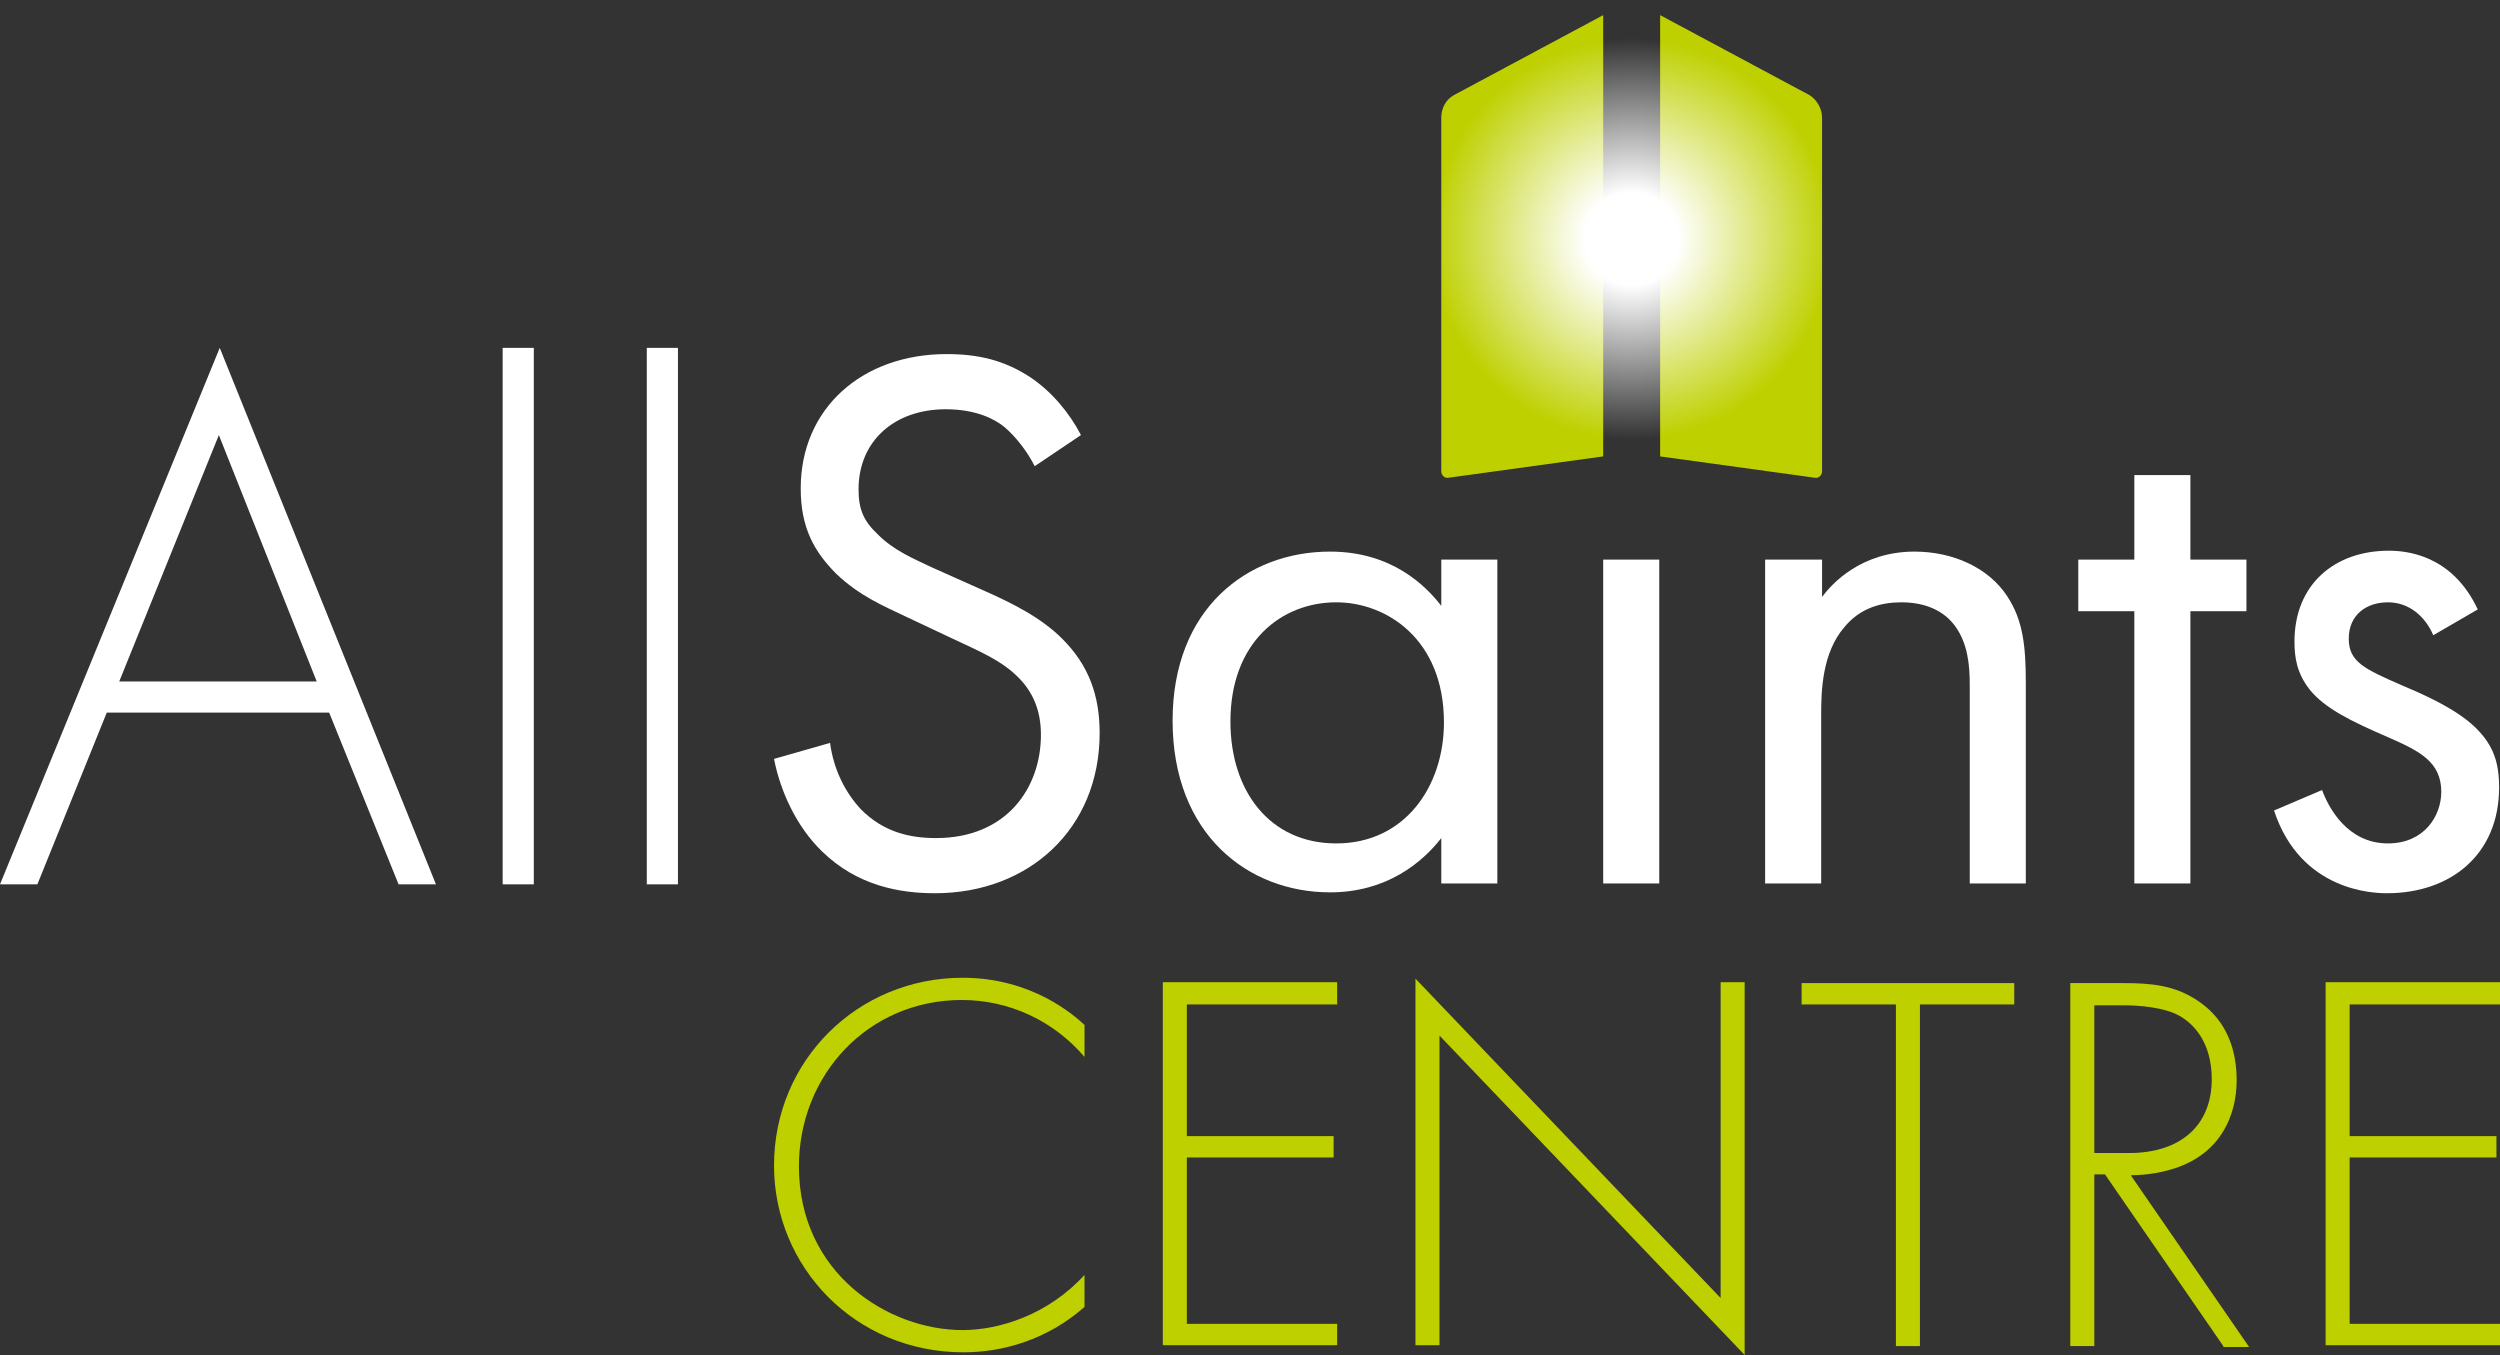
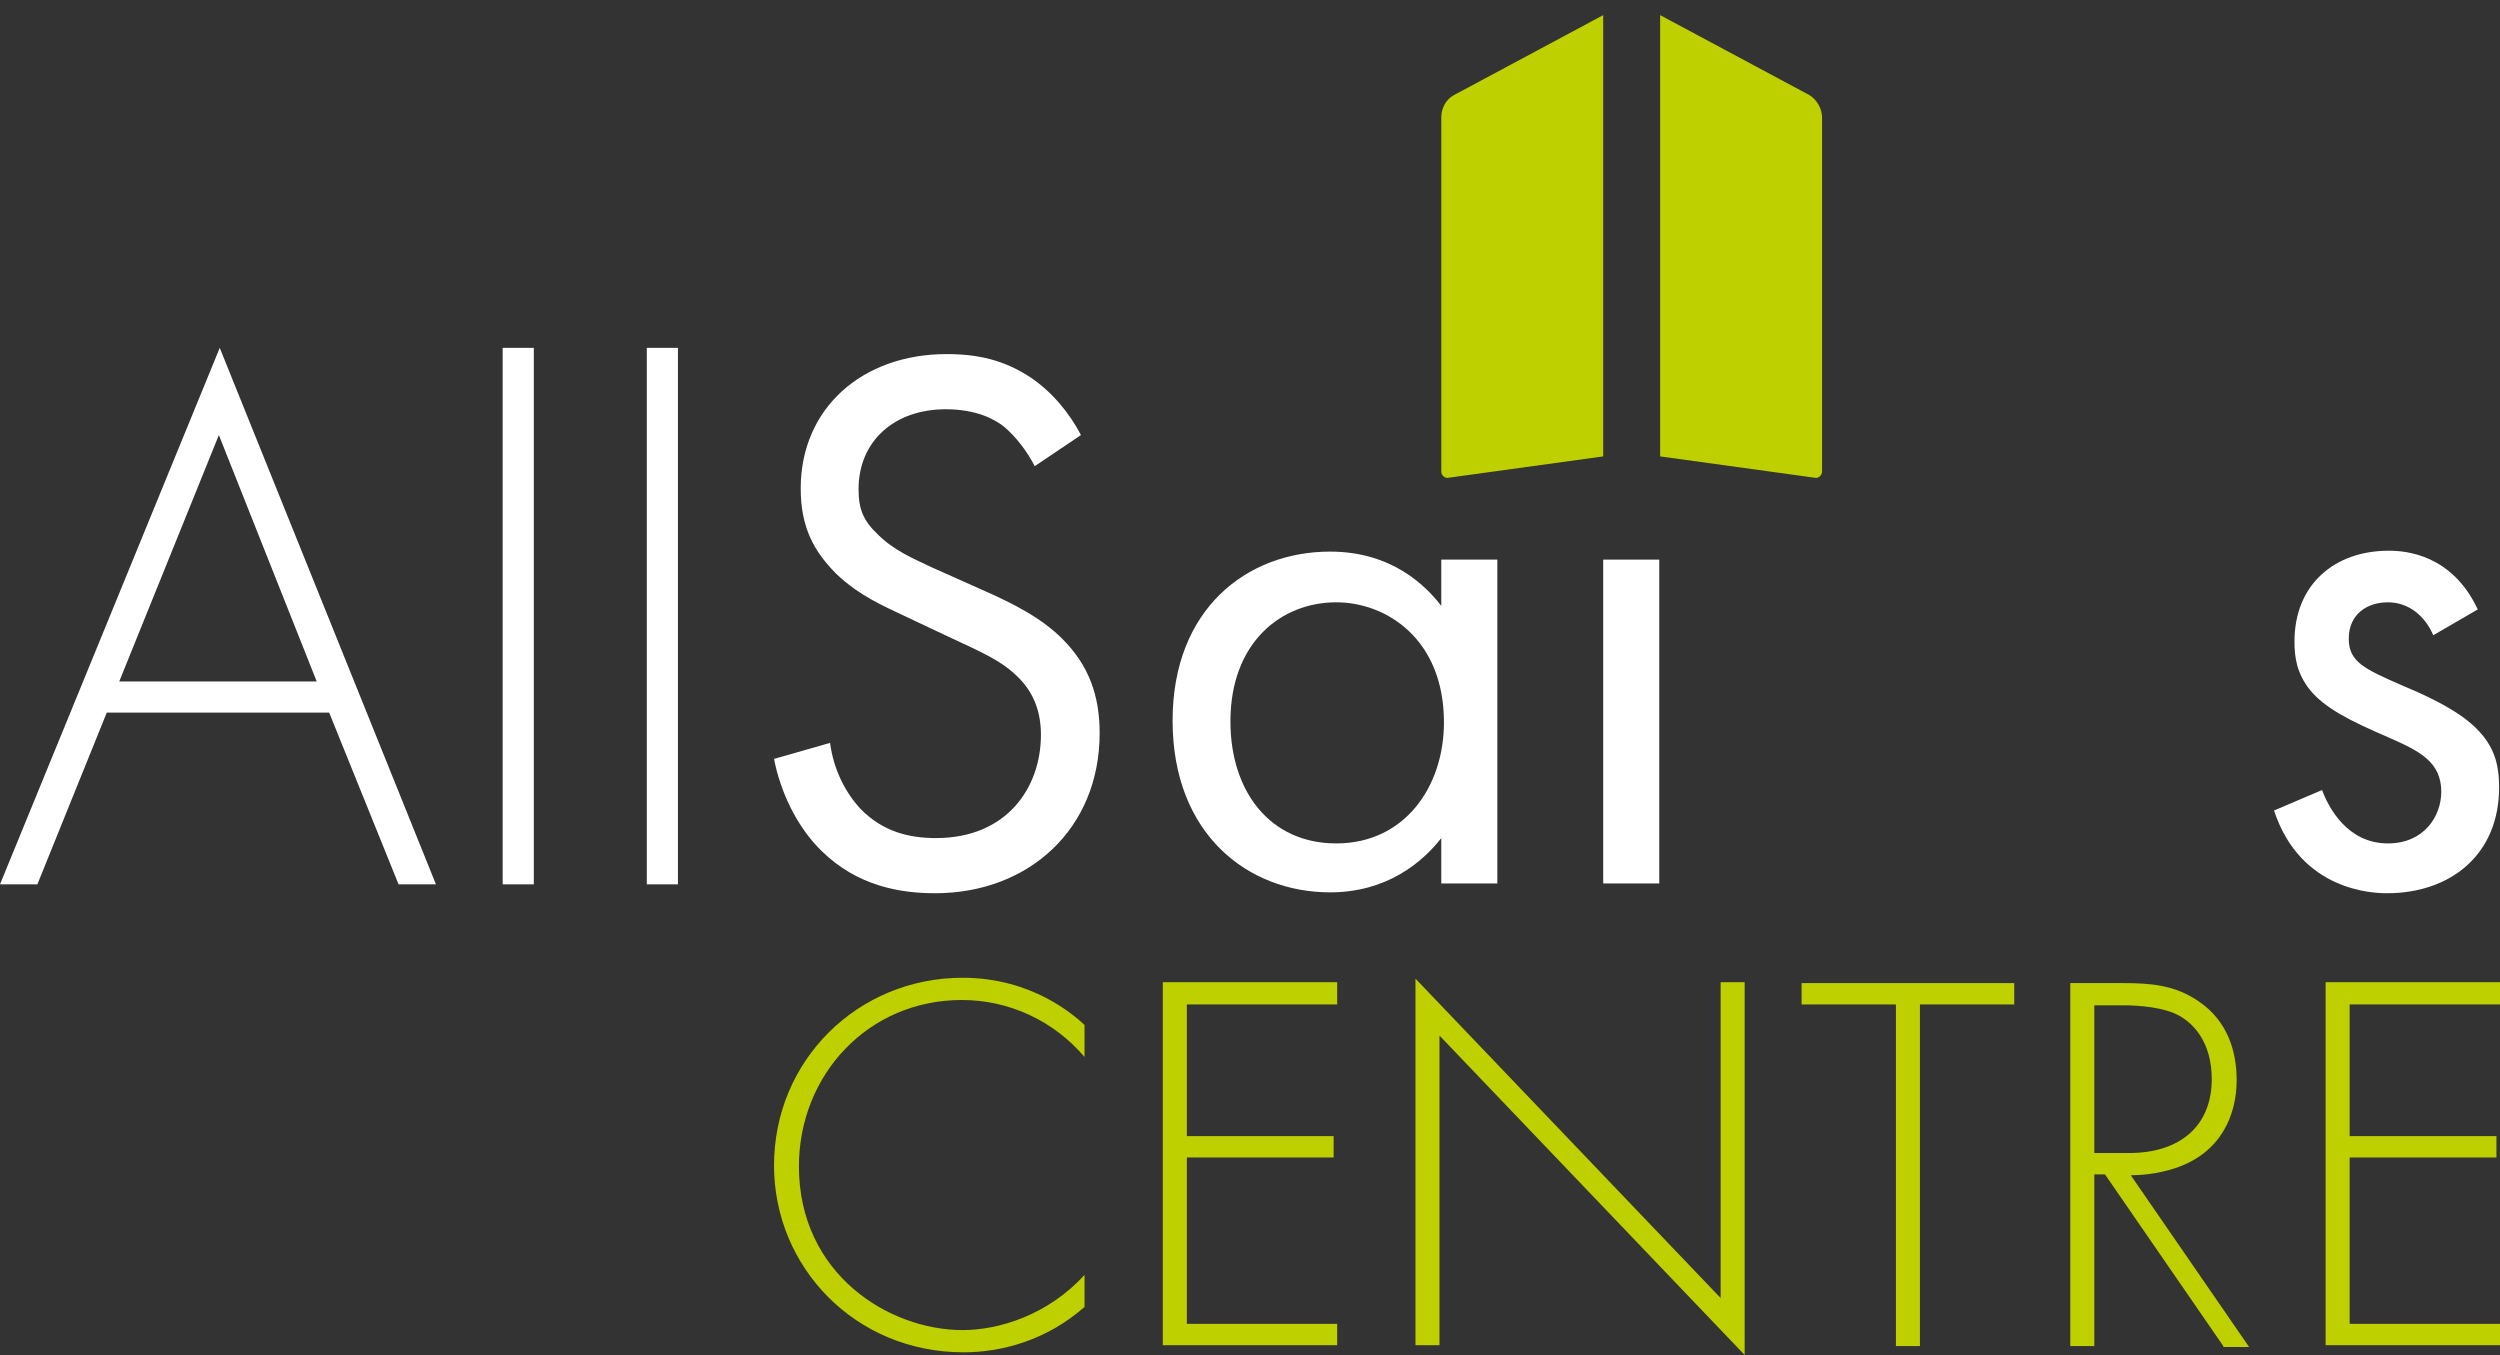
<svg xmlns="http://www.w3.org/2000/svg" xmlns:xlink="http://www.w3.org/1999/xlink" version="1.1" id="CMYK_Reverse" x="0px" y="0px" viewBox="0 0 281 152.3" style="enable-background:new 0 0 281 152.3;" xml:space="preserve">
  <rect x="0" y="0" width="281" height="152.3" fill="#333333" stroke="none" />
  <style type="text/css">
	.st0{fill:#FFFFFF;}
	.st1{fill:#BED000;}
	.st2{clip-path:url(#SVGID_2_);fill:url(#SVGID_3_);}
</style>
  <g>
    <g>
      <path class="st0" d="M37,80.1H12L4.2,99.4H0l24.7-60.3L49,99.4h-4.2L37,80.1z M35.6,76.6l-11-27.7L13.4,76.6H35.6z" />
      <path class="st0" d="M60,39.1v60.3h-3.5V39.1H60z" />
      <path class="st0" d="M76.2,39.1v60.3h-3.5V39.1H76.2z" />
    </g>
    <path class="st0" d="M162,62.9h6.3v36.4H162v-5.1c-2.1,2.7-6.1,6.1-12.5,6.1c-9.2,0-17.7-6.5-17.7-19.3c0-12.6,8.4-19,17.7-19   c7,0,10.8,3.9,12.5,6.1V62.9z M138.3,81.1c0,7.8,4.4,13.7,11.9,13.7c7.7,0,12.1-6.4,12.1-13.6c0-9.4-6.5-13.5-12.1-13.5   C144,67.7,138.3,72.2,138.3,81.1z" />
-     <path class="st0" d="M198.5,62.9h6.3v4.2c1.1-1.5,4.4-5.1,10.4-5.1c4.3,0,8.3,1.8,10.4,5c1.8,2.7,2.1,5.7,2.1,9.7v22.6h-6.3V77   c0-2.2-0.2-4.7-1.7-6.7c-1.2-1.6-3.2-2.6-6-2.6c-2.2,0-4.6,0.6-6.4,2.8c-2.5,2.9-2.6,7.2-2.6,9.8v19h-6.3V62.9z" />
    <path class="st0" d="M116.3,52.4c-0.8-1.6-2.1-3.3-3.4-4.4c-1.1-0.9-3.2-2-6.6-2c-5.8,0-9.8,3.6-9.8,9c0,2.3,0.6,3.6,2.2,5.1   c1.8,1.8,4,2.7,6.1,3.7l5.6,2.5c3.4,1.5,6.6,3.1,9,5.5c3,3,4.2,6.4,4.2,10.6c0,10.8-8,18-18.5,18c-3.9,0-8.7-0.8-12.7-4.7   c-2.9-2.8-4.7-6.8-5.4-10.4l6.3-1.8c0.4,3.1,1.8,5.7,3.5,7.5c2.5,2.5,5.4,3.2,8.4,3.2c8,0,11.8-5.7,11.8-11.6   c0-2.6-0.8-4.9-2.9-6.8c-1.7-1.6-4-2.6-7-4l-5.3-2.5c-2.3-1.1-5.2-2.3-7.8-4.8c-2.5-2.5-4-5.2-4-9.6c0-9,6.9-15.1,16.4-15.1   c3.6,0,6.5,0.7,9.4,2.6c2.4,1.6,4.4,4,5.7,6.5L116.3,52.4z" />
-     <path class="st0" d="M246.2,68.7v30.6h-6.3V68.7h-6.3v-5.8h6.3v-9.5h6.3v9.5h6.3v5.8H246.2z" />
    <path class="st0" d="M273.5,71.4c-0.9-2.1-2.7-3.7-5.1-3.7c-2.3,0-4.4,1.3-4.4,4.1c0,2.6,1.8,3.4,5.9,5.2c5.3,2.2,7.7,3.9,9.1,5.6   c1.6,1.9,1.9,3.9,1.9,5.9c0,7.6-5.5,11.9-12.6,11.9c-1.5,0-9.7-0.2-12.7-9.3l5.4-2.3c0.7,1.9,2.8,6,7.4,6c4.1,0,6-3.1,6-5.8   c0-3.4-2.5-4.6-5.9-6.1c-4.4-1.9-7.2-3.3-8.9-5.4c-1.4-1.8-1.7-3.5-1.7-5.4c0-6.4,4.5-10.2,10.6-10.2c1.9,0,7.1,0.4,10,6.6   L273.5,71.4z" />
    <rect x="180.2" y="62.9" class="st0" width="6.3" height="36.4" />
  </g>
  <g>
    <path class="st1" d="M121.9,118.8c-3.5-4.1-8.5-6.4-13.8-6.4c-10.5,0-18.3,8.4-18.3,18.7c0,12.1,10.1,18.4,18.4,18.4   c4.1,0,9.6-1.7,13.7-6.2v3.6c-4.2,3.7-9.2,5.1-13.6,5.1c-12.2,0-21.3-9.6-21.3-21c0-11.8,9.4-21.1,21.2-21.1   c7.8,0,12.5,4.2,13.7,5.3V118.8z" />
    <path class="st1" d="M150.3,112.9h-16.9v14.8h16.5v2.4h-16.5v18.7h16.9v2.4h-19.6v-40.8h19.6V112.9z" />
    <path class="st1" d="M159.1,151.3V110l34.3,35.9v-35.5h2.7v41.9l-34.3-35.9v34.8H159.1z" />
    <path class="st1" d="M215.8,112.9v38.4h-2.7v-38.4h-10.6v-2.4h23.9v2.4H215.8z" />
    <path class="st1" d="M249.9,151.3L236.6,132h-1.2v19.3h-2.7v-40.8h5.9c3.1,0,5.9,0.2,8.6,2.1c3.2,2.2,4.2,5.6,4.2,8.8   c0,4-1.8,8.2-6.9,9.9c-2.1,0.7-4.1,0.8-5,0.8l13.3,19.3H249.9z M235.4,129.6h3.9c5.8,0,9.3-3.1,9.3-8.3c0-4.1-2-6.2-3.6-7.1   c-1.7-1-4.7-1.2-6.2-1.2h-3.4V129.6z" />
    <path class="st1" d="M281,112.9h-16.9v14.8h16.5v2.4h-16.5v18.7H281v2.4h-19.6v-40.8H281V112.9z" />
  </g>
  <g>
    <path class="st1" d="M162,13.2V53c0,0.4,0.4,0.8,0.8,0.7l17.4-2.4V1.7l-16.8,9C162.5,11.2,162,12.2,162,13.2z" />
    <path class="st1" d="M204.8,13.2V53c0,0.4-0.4,0.8-0.8,0.7l-17.4-2.4V1.7l16.8,9C204.2,11.2,204.8,12.2,204.8,13.2z" />
    <g>
      <defs>
        <path id="SVGID_1_" d="M183.4,0l-19.9,10.7c-0.9,0.5-1.5,1.5-1.5,2.5V53c0,0.4,0.4,0.8,0.8,0.7l20.6-2.9l20.6,2.9     c0.4,0.1,0.8-0.3,0.8-0.7V13.2c0-1-0.6-2-1.5-2.5L183.4,0z" />
      </defs>
      <clipPath id="SVGID_2_">
        <use xlink:href="#SVGID_1_" style="overflow:visible;" />
      </clipPath>
      <radialGradient id="SVGID_3_" cx="174.708" cy="30.322" r="35.433" gradientTransform="matrix(0.98 0 0 0.98 12.165 -2.868)" gradientUnits="userSpaceOnUse">
        <stop offset="0.15" style="stop-color:#FFFFFF" />
        <stop offset="0.65" style="stop-color:#FFFFFF;stop-opacity:0" />
      </radialGradient>
-       <circle class="st2" cx="183.4" cy="26.8" r="34.7" />
    </g>
  </g>
</svg>